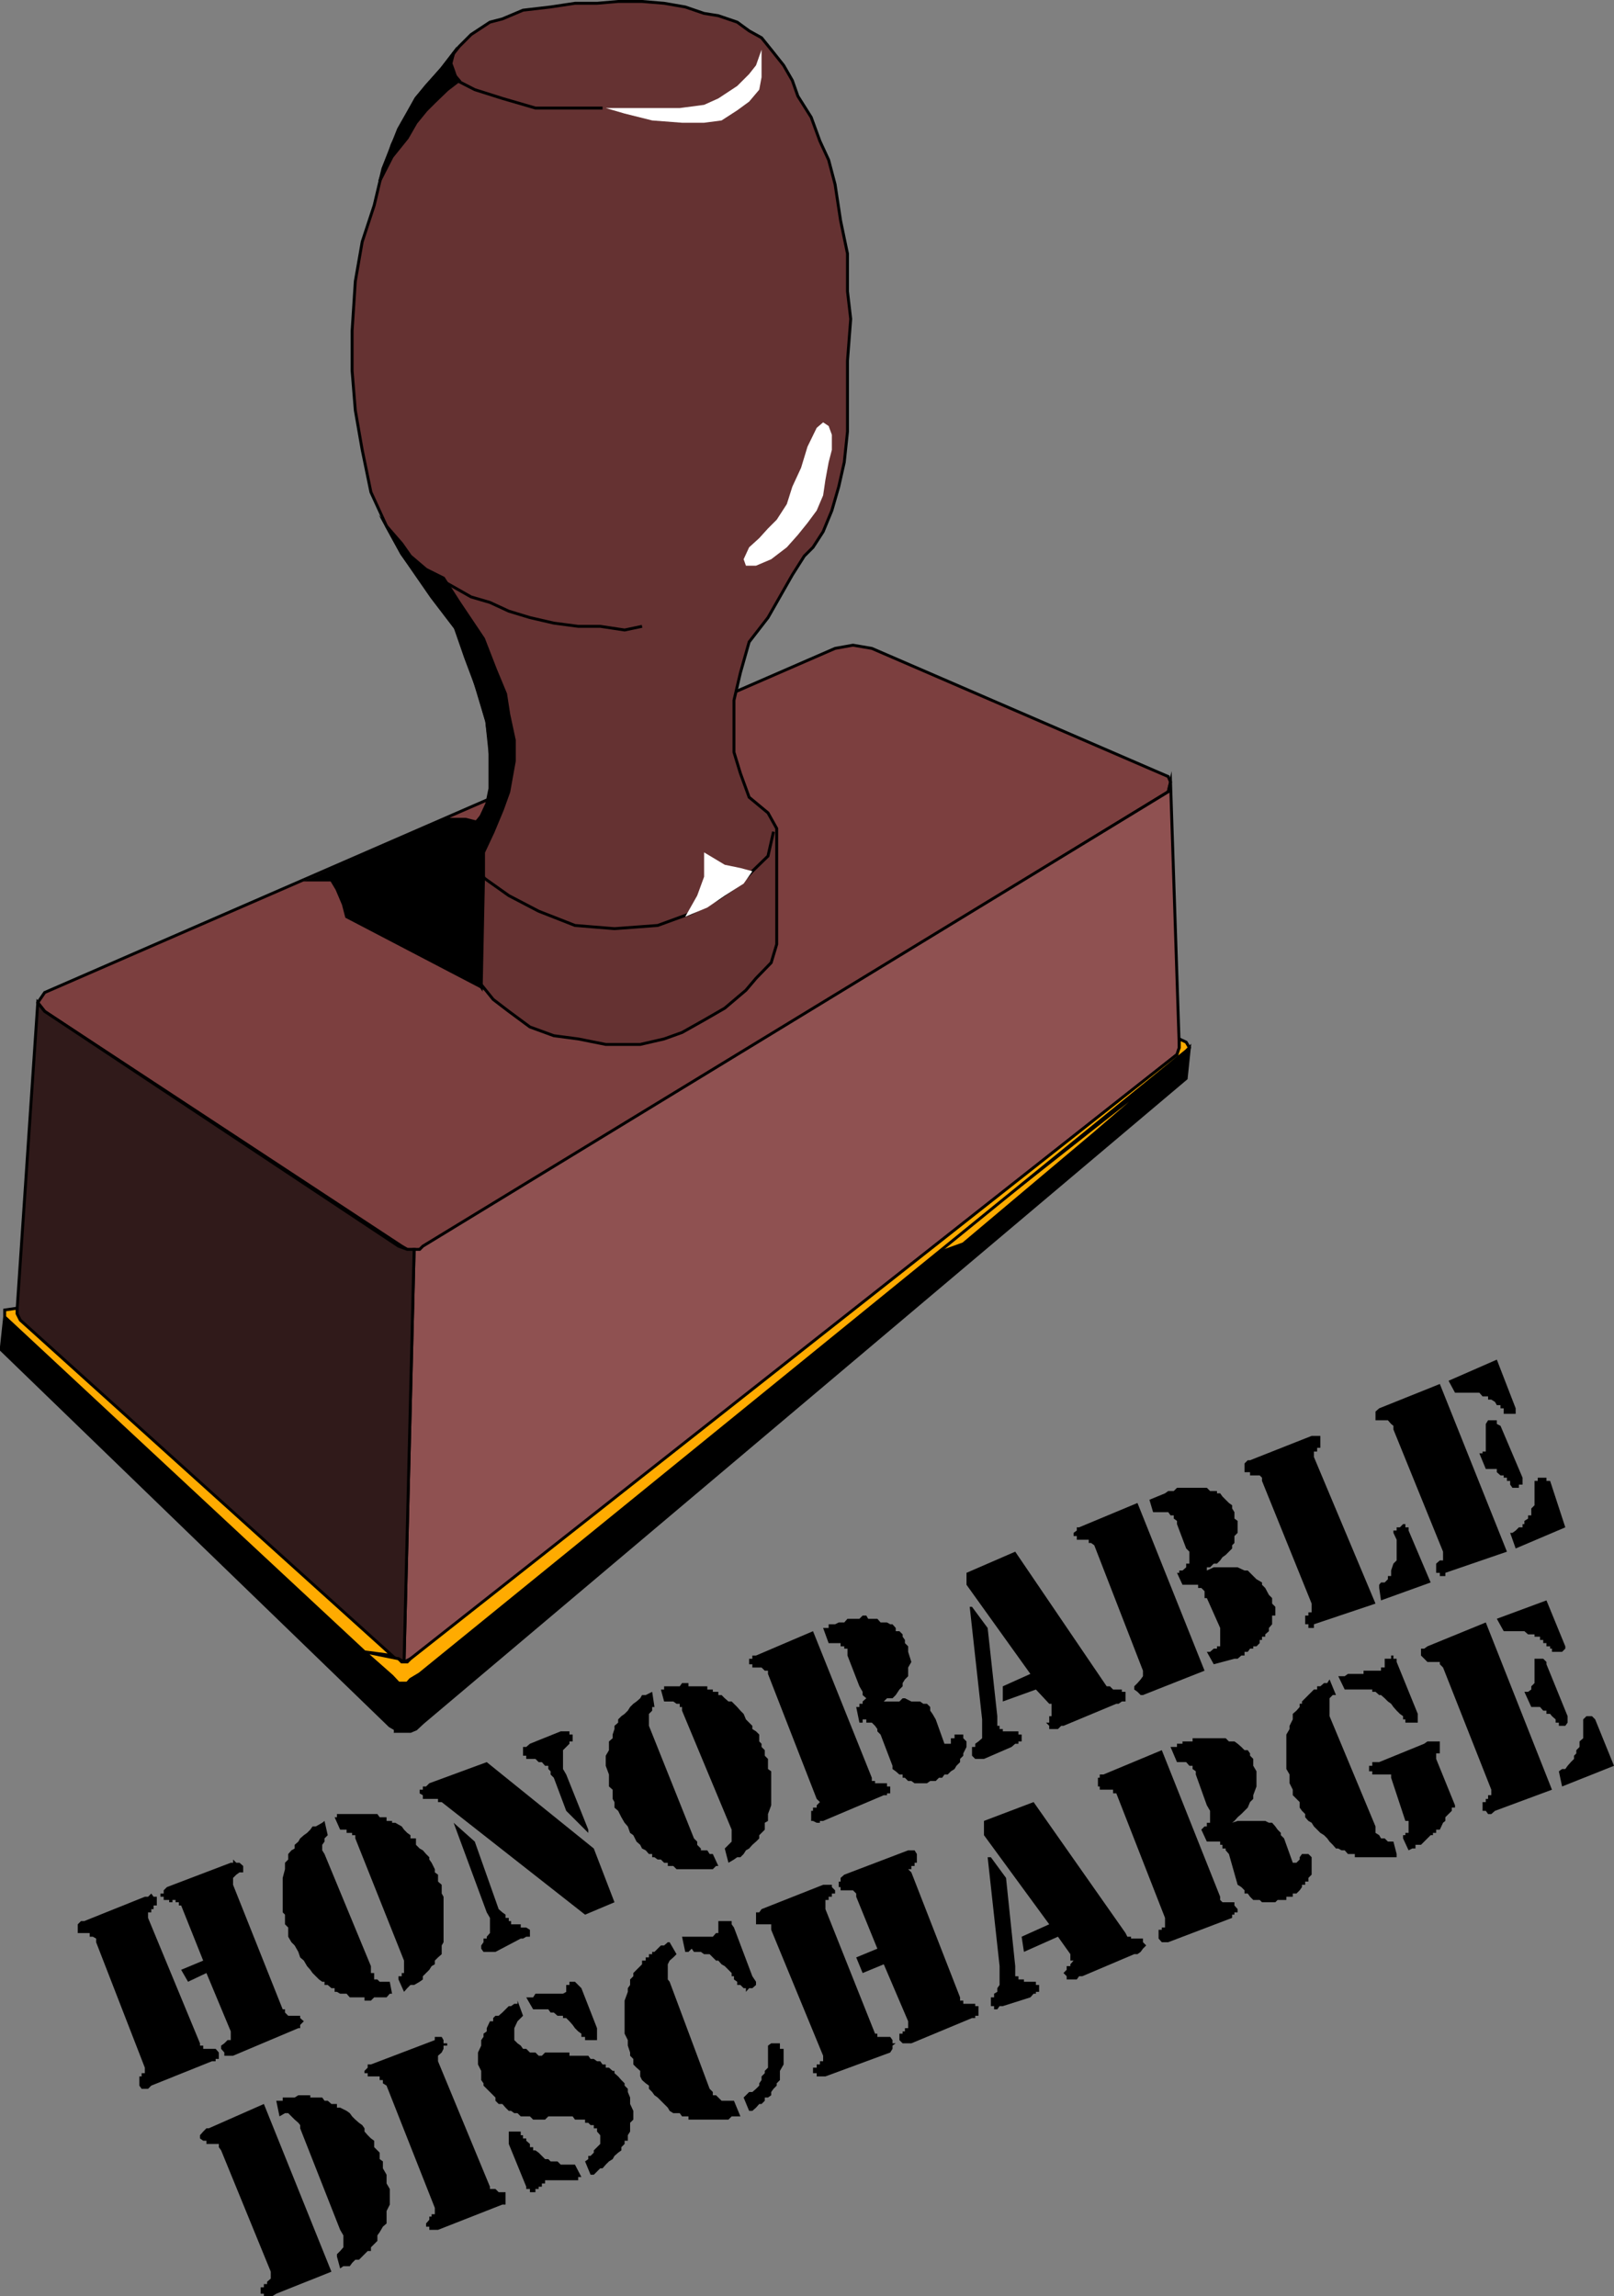
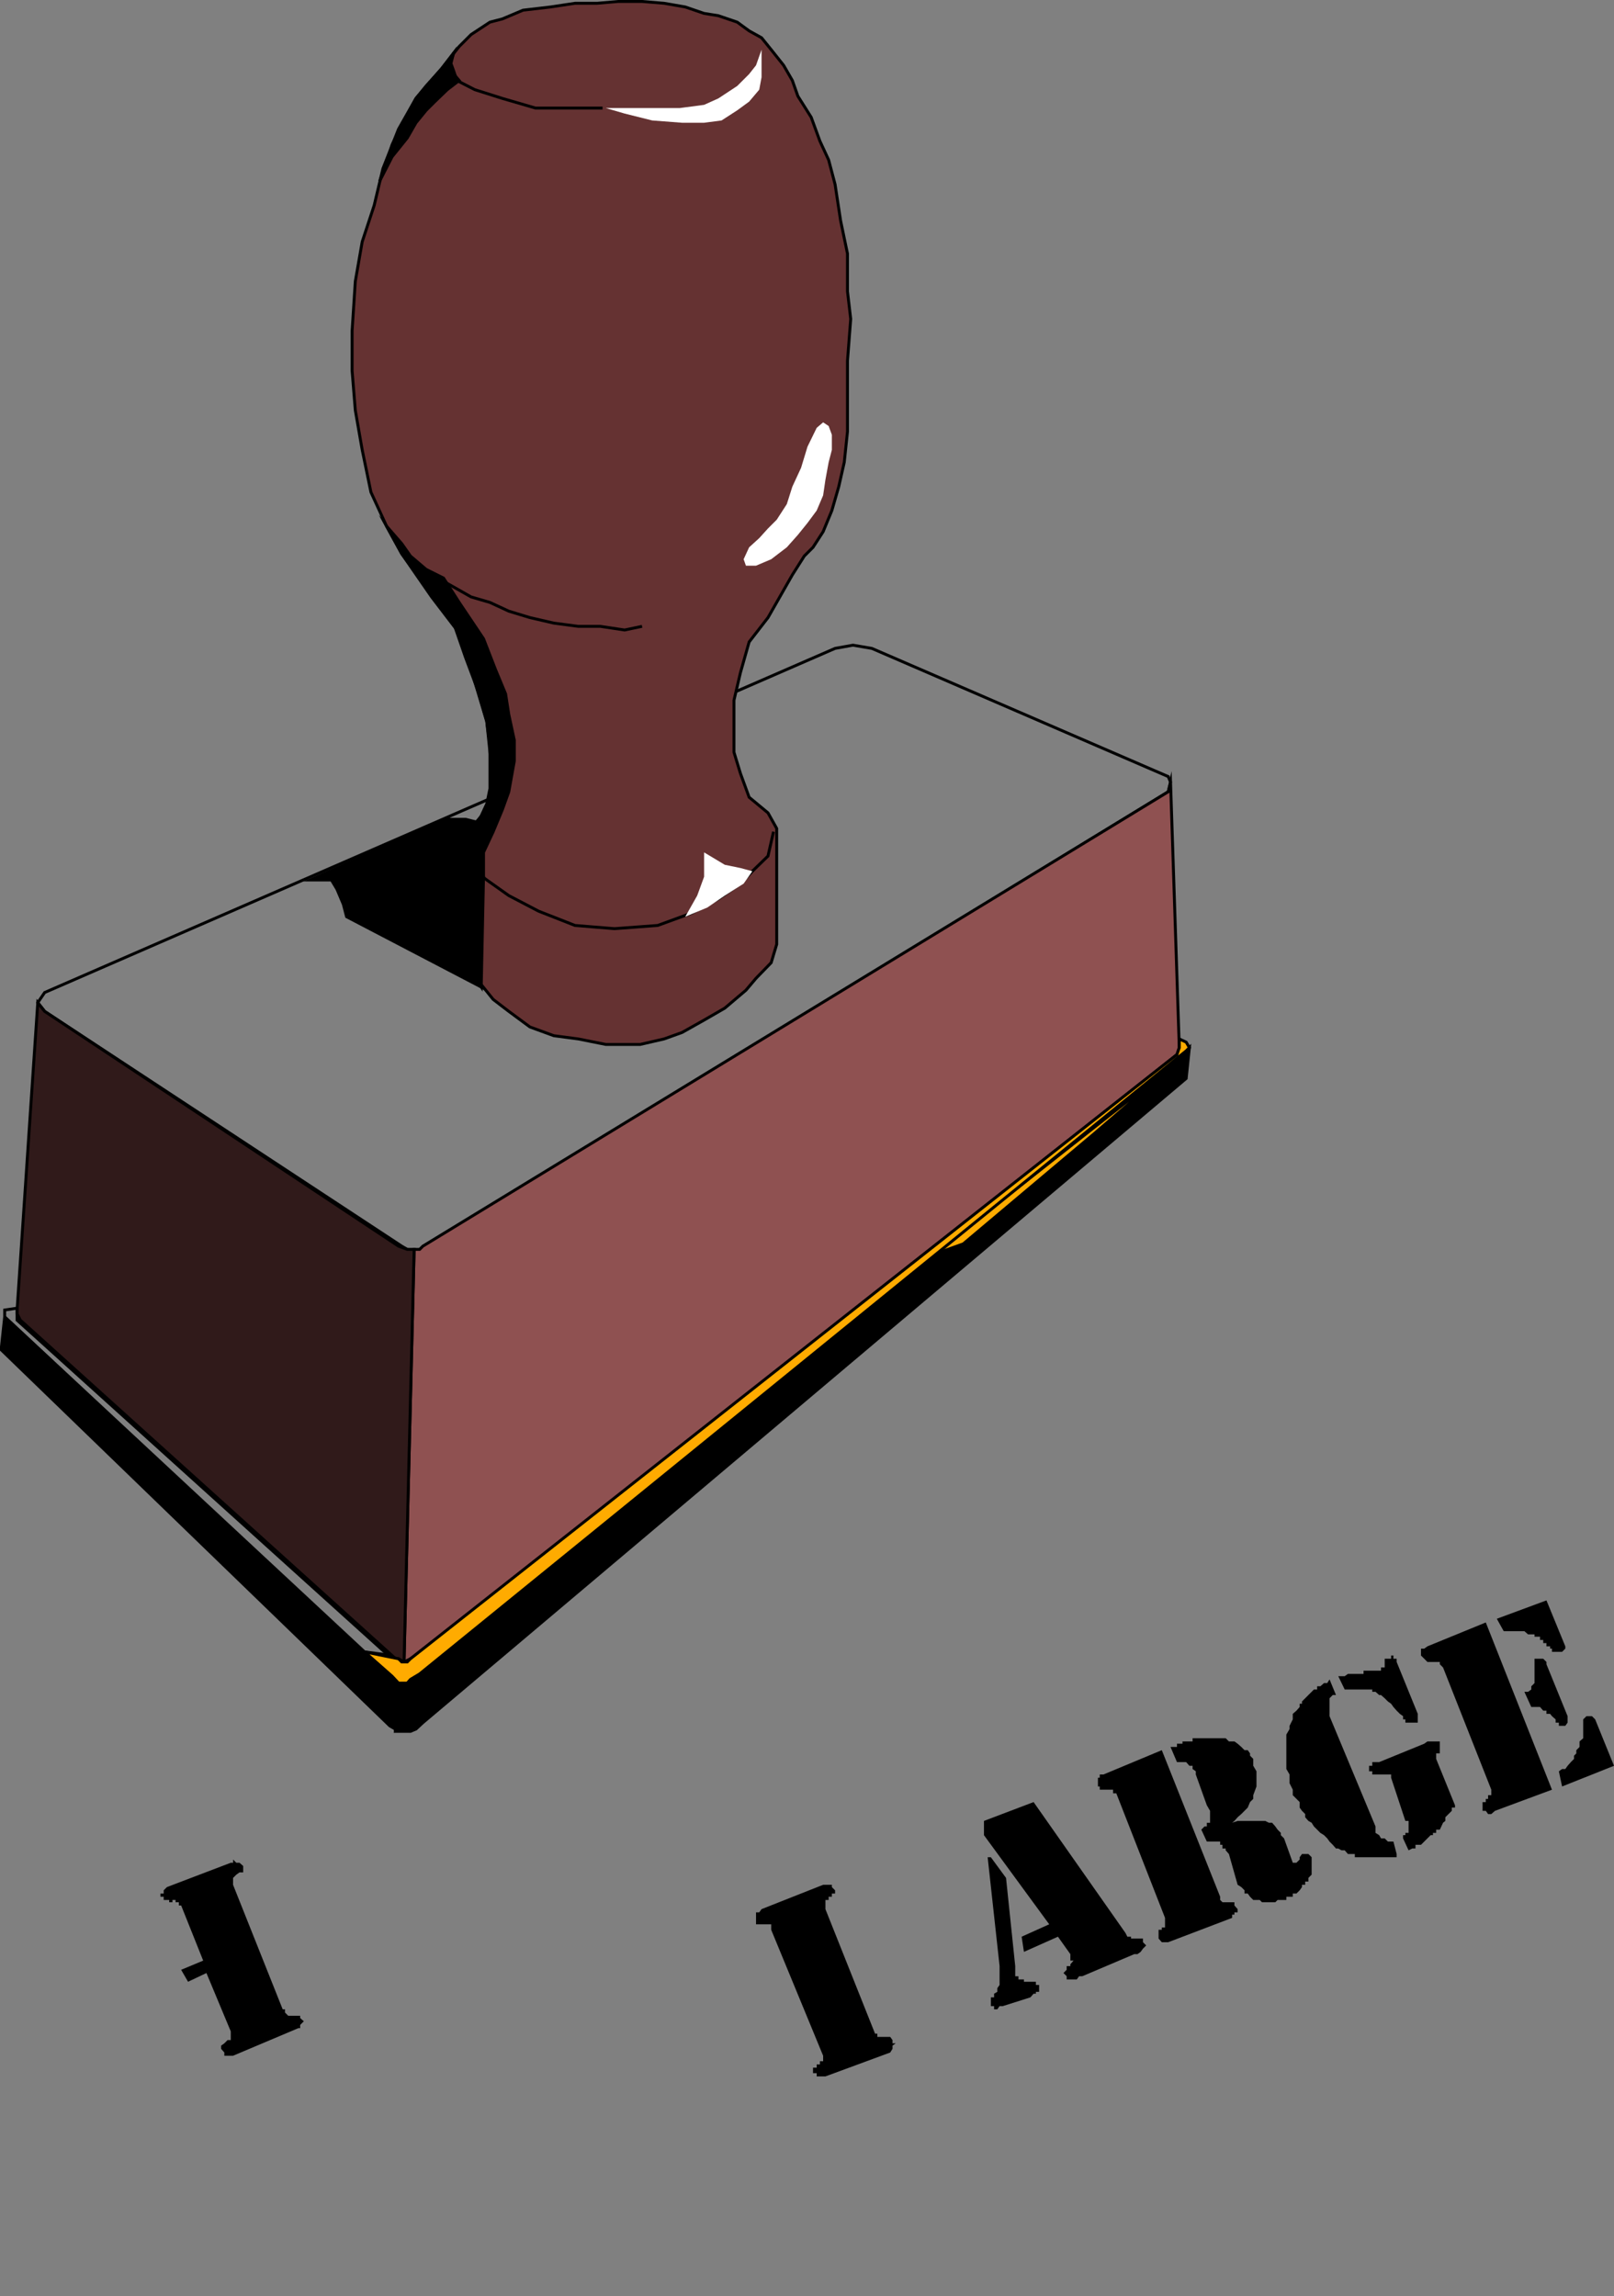
<svg xmlns="http://www.w3.org/2000/svg" width="351.216" height="499.716">
  <rect width="100%" height="100%" fill="#808080" stroke="none" />
-   <path fill="#7c3f3f" d="m181.716 141.118 3.902-.699 4.098.7 64.5 27.898.5 1.199-.5 2.101-161.5 98.899-1.399.703-1.199.797-1.5-.797-1.199-.703-77.703-51.098-1.5-1.902 1.5-2.2 172-74.898" />
  <path fill="none" stroke="#000" stroke-miterlimit="10" stroke-width=".635" d="m181.716 141.118 3.902-.699 4.098.7 64.5 27.898.5 1.199-.5 2.101-161.5 98.899-1.399.703-1.199.797-1.5-.797-1.199-.703-77.703-51.098-1.5-1.902 1.5-2.2zm0 0" />
  <path fill="#653232" d="m106.618 163.716-.699-6.7-3.402-11.3-3.098-8.598-5.5-7.199-6.5-9.402-3.3-6-3.403-7.399-1.898-9.199-1.5-8.601-.7-8.602v-8.7l.7-10.8 1.5-8.598 2.601-7.902 1.899-8 3.398-8.598 3.8-6.699 5.602-6.5 3.801-4.8 2.598-2.602 4.101-2.7 2.7-.699 4.5-1.902 6-.7 5.3-.8h4.801l4.598-.398h5.199l4.8.398 4.602.8 4.098 1.403 3.102.5 4.101 1.399 2.598 1.898 2.699 1.5 2.102 2.602 2.699 3.398 1.902 3.3 1.2 3.403 2.898 4.598 1.902 5.199 1.899 4.102 1.398 5.3 1.203 7.899 1.5 7.199v8.203l.7 6-.7 9.098v15.402l-.703 6.7-1.2 5.3-1.5 5.2-1.898 4.597-2.199 3.402-1.902 1.899-2.598 4.101-5.3 9.301-4.102 5.297-1.899 6.703-1.402 6v11.297l1.402 4.602 1.899 5.199 4.101 3.402 1.899 3.399v25.199l-1.2 4-3.3 3.402-2.2 2.598-4.601 3.902-4.5 2.598-4.797 2.699-3.902 1.402-5.2 1.2h-7.5l-6-1.2-5.3-.699-5.2-1.902-4.601-3.399-3.398-2.601-3.301-4.098-2.7-4.601-1.398-1.899v-22.602l2.598-3.3 2.199-3.399 1.902-4.101.7-4.5-.7-5.301" />
  <path fill="none" stroke="#000" stroke-miterlimit="10" stroke-width=".635" d="m106.618 163.716-.699-6.7-3.402-11.3-3.098-8.598-5.5-7.199-6.5-9.402-3.3-6-3.403-7.399-1.898-9.199-1.5-8.601-.7-8.602v-8.7l.7-10.8 1.5-8.598 2.601-7.902 1.899-8 3.398-8.598 3.8-6.699 5.602-6.5 3.801-4.8 2.598-2.602 4.101-2.7 2.7-.699 4.5-1.902 6-.7 5.3-.8h4.801l4.598-.398h5.199l4.8.398 4.602.8 4.098 1.403 3.102.5 4.101 1.399 2.598 1.898 2.699 1.5 2.102 2.602 2.699 3.398 1.902 3.3 1.2 3.403 2.898 4.598 1.902 5.199 1.899 4.102 1.398 5.3 1.203 7.899 1.5 7.199v8.203l.7 6-.7 9.098v15.402l-.703 6.7-1.2 5.3-1.5 5.2-1.898 4.597-2.199 3.402-1.902 1.899-2.598 4.101-5.3 9.301-4.102 5.297-1.899 6.703-1.402 6v11.297l1.402 4.602 1.899 5.199 4.101 3.402 1.899 3.399v25.199l-1.2 4-3.3 3.402-2.2 2.598-4.601 3.902-4.5 2.598-4.797 2.699-3.902 1.402-5.2 1.2h-7.5l-6-1.2-5.3-.699-5.2-1.902-4.601-3.399-3.398-2.601-3.301-4.098-2.7-4.601-1.398-1.899v-22.602l2.598-3.3 2.199-3.399 1.902-4.101.7-4.5zm0 0" />
  <path fill="#8f5151" d="M90.118 271.92h1.2l.699-.704 162.199-98.899.5-2.101 1.902 57.8-.5 1.5L90.517 360.319l-1.2.699-1.398.699 2.2-89.797" />
  <path fill="none" stroke="#000" stroke-miterlimit="10" stroke-width=".635" d="M90.118 271.92h1.2l.699-.704 162.199-98.899.5-2.101 1.902 57.8-.5 1.5L90.517 360.319l-1.2.699-1.398.699zm0 0" />
  <path fill="#301a1a" d="m8.216 218.216 1.5 1.902 77 51.098 1.902.703h1.5l-2.199 89.797-1.203-.7h-1.398L3.715 287.318v-2.199l4.5-66.902" />
  <path fill="none" stroke="#000" stroke-miterlimit="10" stroke-width=".635" d="m8.216 218.216 1.5 1.902 77 51.098 1.902.703h1.5l-2.199 89.797-1.203-.7h-1.398L3.715 287.318v-2.199zm0 0" />
  <path d="m86.017 376.817.699-11.3h-1.398L1.016 286.618l-.7 6.5v.7l84.5 81.8 1.2.7v.5" />
  <path fill="none" stroke="#000" stroke-miterlimit="10" stroke-width=".635" d="m86.017 376.817.699-11.3h-1.398L1.016 286.618l-.7 6.5v.7l84.5 81.8 1.2.7zm0 0" />
  <path d="M86.017 376.817h3.3l1.2-.5 1.5-1.398 166.101-140.203.7-6.7-.7.7-166.8 135.601-1.2 1.2h-3.402l-.7 11.3" />
  <path fill="none" stroke="#000" stroke-miterlimit="10" stroke-width=".635" d="M86.017 376.817h3.3l1.2-.5 1.5-1.398 166.101-140.203.7-6.7-.7.7-166.8 135.601-1.2 1.2h-3.402zm0 0" />
  <path fill="#ffab00" d="m202.92 273.118 54.398-42.902-19.2 16.5-28.5 24-6.699 2.402" />
  <path fill="none" stroke="#000" stroke-miterlimit="10" stroke-width=".635" d="m202.92 273.118 54.398-42.902-19.2 16.5-28.5 24zm0 0" />
  <path fill="#ffab00" d="m258.118 226.817.7 1.2-.7.699-166.8 135.601-2 1.2-.7.8h-1.902l-1.398-1.5-6-5.3 7.398 1.5.703.699h1.2l.699-.7 166.8-131.5.5-1.5v-1.898l1.5.7" />
  <path fill="none" stroke="#000" stroke-miterlimit="10" stroke-width=".635" d="m258.118 226.817.7 1.2-.7.699-166.8 135.601-2 1.2-.7.8h-1.902l-1.398-1.5-6-5.3 7.398 1.5.703.699h1.2l.699-.7 166.8-131.5.5-1.5v-1.898zm0 0" />
-   <path fill="#ffab00" d="m79.317 359.517-78.3-72.899v-1.5l2.699-.402v1.203l.703 1.399 80.898 73-6-.801" />
  <path fill="none" stroke="#000" stroke-miterlimit="10" stroke-width=".635" d="m79.317 359.517-78.3-72.899v-1.5l2.699-.402v1.203l.703 1.399 80.898 73zm0 0" />
  <path fill="#fff" d="m165.716 10.818-1.2 3.398-1.5 1.902-2.597 2.598-4.102 2.703-3.101 1.399-5.297.699h-16.102l4.102 1.199 6 1.5 6.5.5h4.797l3.8-.5 3.403-2.2 2.598-1.898 2.199-2.601.5-2.7v-6" />
  <path fill="none" stroke="#000" stroke-miterlimit="10" stroke-width=".635" d="M131.118 23.517h-14.601l-7.2-2.098-6-1.902-3.898-2-.703-2.098-.7-1.902.7-2" />
  <path fill="#fff" d="m179.118 91.92-1.402 1.198-2 4.098-1.399 4.602-1.898 4.101-1.203 3.797-2.2 3.402-1.898 1.899-1.902 2.101-2.2 2-1.198 2.598.5 1.402h2.199l3.3-1.402 3.399-2.598 2.402-2.699 2.098-2.601 2-2.7 1.402-3.3.5-3.399.7-3.8.699-2.7v-3.3l-.7-1.903-1.199-.797" />
  <path fill="none" stroke="#000" stroke-miterlimit="10" stroke-width=".635" d="m139.716 136.317-3.797.801-5.3-.8h-4.802l-5.3-.7-5.2-1.199-4.601-1.402-4.098-1.899-4.101-1.199-6-3.402m3.403 57.8 2.597 4.602 3.402 2.598 4.797 3.402 6.5 3.398 7.902 3.102 8.598.7 9.402-.7 7.399-2.703 5.8-3.098 4.801-3.3 2.598-2.7 3.402-3.3 1.2-5.301" />
  <path fill="#fff" d="m163.716 189.618-2.598-.699-3.402-.703-4.5-2.7v5.302l-1.5 4.101-2.598 4.598 4.801-2 3.797-2.598 4.101-2.602 1.899-2.699" />
  <path d="m109.317 176.216-2 4.8-2.101 4.5v5.302l-2.7-2.602-2.597-3.899 1.398-2.601 3.399-4.098 1.203-2.601.7-3.399v-9.3l-.7-5.301-1.902-6.7-2.7-7.199-2.601-7.5-7.399-9.8-3.898-5.301-3.3-6 3.3 3.8 1.898 2.7 3.399 2.902 3.8 1.898 3.403 5.301 5.297 7.899 2.601 6.699 2.2 5.3.699 4.5 1.203 5.602v4.5l-1.203 6.7-1.399 3.898" />
  <path fill="none" stroke="#000" stroke-miterlimit="10" stroke-width=".635" d="m109.317 176.216-2 4.8-2.101 4.5v5.302l-2.7-2.602-2.597-3.899 1.398-2.601 3.399-4.098 1.203-2.601.7-3.399v-9.3l-.7-5.301-1.902-6.7-2.7-7.199-2.601-7.5-7.399-9.8-3.898-5.301-3.3-6 3.3 3.8 1.898 2.7 3.399 2.902 3.8 1.898 3.403 5.301 5.297 7.899 2.601 6.699 2.2 5.3.699 4.5 1.203 5.602v4.5l-1.203 6.7zm0 0" />
  <path d="M97.317 178.317h4l2 .5-1.199 2.899-2.199 2.601v22.602l2.598 4.598 2.199 3.3-29.297-15.3-.703-2.7-1.398-3.3-1.2-2h-4.601l29.8-13.2" />
  <path fill="none" stroke="#000" stroke-miterlimit="10" stroke-width=".635" d="M97.317 178.317h4l2 .5-1.199 2.899-2.199 2.601v22.602l2.598 4.598 2.199 3.3-29.297-15.3-.703-2.7-1.398-3.3-1.2-2h-4.601zm0 0" />
  <path d="m99.92 206.92 1.397 1.898 1.2 2.699 2.199 3.3.5-24-2.7-1.898-2.597-4.602v22.602" />
  <path fill="none" stroke="#000" stroke-miterlimit="10" stroke-width=".635" d="m99.92 206.92 1.397 1.898 1.2 2.699 2.199 3.3.5-24-2.7-1.898-2.597-4.602zm0 0" />
  <path d="m92.716 18.716-2.2 2.703-2.597 4.797-2.601 5.3-1.2 3.802-1.5 4.101 2.7-5.3 3.3-4.102 1.899-3.301 2.199-2.7 1.902-1.898 2.7-2.601 2.601-2-1.203-1.399-.7-1.902.7-2.7-2.598 3.403-3.402 3.797" />
  <path fill="none" stroke="#000" stroke-miterlimit="10" stroke-width=".635" d="m92.716 18.716-2.2 2.703-2.597 4.797-2.601 5.3-1.2 3.802-1.5 4.101 2.7-5.3 3.3-4.102 1.899-3.301 2.199-2.7 1.902-1.898 2.7-2.601 2.601-2-1.203-1.399-.7-1.902.7-2.7-2.598 3.403zm0 0" />
  <path d="m323.317 353.118 14.399 36.399-12.399 4.601-.8.7h-.7l-.5-.7h-.699v-1.902h.7v-.7h.5v-.8h.699v-1.2l-10.5-26.597-.7-.703v-.5h-2.699l-.699-.7-.703-.699v-1.5h.703l.7-.5 12.698-5.199m15.899 32.399.703-.5h.7l.5-.7.698-.8.7-.7v-.699l.5-.5v-.699l.699-.703v-1.2l.8-.699v-4.101l.7-.7h1.203l.7.7 4.097 10.101-11.297 4.5-.703-3.3m-13.5-33.2 10.8-4 4.102 10v.5l-.699.7h-2.203v-.7h-.399v-.5h-.8v-.699h-.7v-.699h-.699v-.703h-1.199v-.5h-1.402l-.801-.7h-4.5l-1.5-2.699m6 15.899h.8l.7-.5v-.7l.703-.699v-5.3h1.899l.699.699v.5l4.601 11.3v1.403l-.5.7h-1.402v-.7h-.7v-.703l-.8-.7-.398-.5h-.801v-.699h-.7l-.699-.8h-1.902l-1.5-3.301m-40.5-3.399h1.402l.7-.5h3.398v-.699h3.8v-.699h.801v-1.902h1.399v-.7h.5v.7h.703v.699l4.598 11.3v1.903h-2.7v-.703h-.5v-.7l-.699-.5-.699-.699-.703-.8-.5-.7-.7-.5-.699-.699-.8-.699h-.399l-.8-.703h-.7v-.5h-6l-1.402-2.899m12 36 .703 2.7v.699h-9.101v-.7h-1.5l-.7-.8h-.699l-.703-.398h-.5l-.7-.801-.699-.7-.5-.699-.699-.699-.8-.5-.7-.703-.699-.7-.5-.8-.703-.399-.7-.8v-.7l-.699-.699-.5-.699v-1.203l-1.5-1.5v-1.2l-.699-1.398v-1.902l-.699-1.2v-7.5l.7-1.199v-.699l.698-1.402v-1.2l.801-.699.7-.8v-.7h.5v-.5l2.601-2.601h.7v-.7h.698l.801-.699h.7l.5-.8 1.398 3.402h-.7l-.699.7v3.898l10 24v1.402l.801.5.399.7h.8l.7.698h1.199m2.101-.699v-.699h.5v-.5h.7v-2.601h-.7l-3.101-9.399v-.703h-4.098v-.7h-.699v-1.199h.7v-.8h1.5l9.8-4 .7-.5h2.698v2.601h-.8v1.2l4.101 10.101v.5h-.699v.7l-.703.698-.7.7v.8l-.5.399-.699 1.5h-.8v.703h-.7v.5h-.5l-1.398 1.399-.703.699h-1.2v.8h-.699l-.8.399-1.2-2.598m-50.601-19.902h1.402v-.7h1.2v-.5h2.199v-.699h7.199l.703.7h1.2l.699.5.8.699.7.703h.699l.5.7v.5l.699.698v1.5l.703 1.2v3.3l-.703 1.899v.8l-.7.7-.5 1.203-1.398 1.399-.8.699-.7.8-.5.399 1.2-.398h6l.8.398h.7l.699.8.5.7.699.703v.5l.703.7 1.899 5.3h.8l.7-.703v-.5l.5-.7h1.398l.703.7v3.8l-.703.7v.8h-.7v.7h-.698v.5l-.5.703-.7.7h-.8v.699h-1.399v.699h-1.902l-.5.5h-2.899l-.5-.5h-1.402l-.7-.7-.5-.699h-.698v-.699l-.7-.703-.8-.5-1.899-6.7-.703-.8v-.398h-.7v-.801h-.5v-.7h-2.898l-1.199-2.601.7-.7h.5v-.8h.699v-2.598l-.7-1.199-2.402-6.703v-.7l-.7-.5v-.699h-.698l-.7-.8h-2l-1.402-3.301m-1.199 37.204-10.598-27.103h-.703v-.8h-2.899v-.7h-.398v-1.898h.398v-.703h.801l12.7-5.297 12.699 31.899v.699l.5.5h2.601v.699l.7.8v.7h-.7v.5h-.5v.703l-13.902 5.297h-1.398l-.7-.797v-1.902h.7v-.5h.699v-2.098m-39.399-21.102 10.801-4.101 20 28.5.398.8h.801v.403h2.598v.797l.703.703-.703.7-.5.698-.7.5h-.698l-11.301 4.801h-.7l-.5.7h-2.199v-.7l-.699-.699.7-.703v-.797h.8v-.402l.7-.801h-.7v-1.399l-2.703-3.8-7.399 3.3-.5-3.3 6-2.7-14.199-19.398v-3.101" />
  <path d="m215.618 404.216 3.301 4.5 2 19.203v2.2h.7v.698h1.198v.5h2.602v.7h.7v1.5h-.7v.402h-.5l-.703.797-6 1.902h-.7l-.5.7h-.698v-.7h-.7v-1.902h.7v-.797l.699-.402v-.801l.5-.7v-4.097l-2.598-23.703h.7m-36.501 43.204-11.3-27.403v-1.2h-3.301v-2.601h.699l.5-.7 13.402-5.3h1.899v.5l.699.703v.7h-.7v.698h-.698v.7h-.7v2l10.801 27.101h.5v.7h2.797l.5.699v.699h.703l-.703.5v.703l-.5.797-14.098 5.203h-1.902v-.703h-.797v-1.2h.797v-.698h.703v-.7h.7v-1.199" />
-   <path d="m190.92 424.118-4.602-11.3v-.7l-.7-.699h-2.699v-.703h-.402v-1.2h.402v-.8l.797-.7 13.902-5.3h1.399l.5.8v1.903h-.5v.7h-.7v.698h-.699l.7.7 10.601 27.199v.703h.7v.7h2.597v.5h.703v2.097h-.703v.5h-.7l-13.198 5.5h-1.899l-.703-.7v-1.398h.703v-.5h.5v-.699h.7v-1.5l-5.302-12.402-4.601 1.902-1.399-3.402 4.602-1.899m-29.102 32.399 1.2-1.2h.699l.8-.699.7-.699v-.5l.5-.703v-.797l.703-.703v-.5l.7-.7v-4.8l.698-.5h1.899v1.203h.8v3.398l-.8 1.399v2l-.7.703v.5l-.698.7-.5.698v.7l-.7.5h-.699v.699l-.703.703h-.5l-.7.797-.8.703h-.7l-1.198-2.902m-16.102-33.801 1.5 2.601-.7.7-.8.699-.399.8v3.302l.399.5 8.703 23.3.7.7v.699h.698l1.2 1.199h2.699l1.402 3.402h-1.902l-.7.7h-8.698v-.7h-1.399l-.5-.699h-1.402l-.801-.5-.399-.703-.8-.797-.7-.703-.699-.7-.699-.5-.5-.699-.703-.699v-.699l-.7-.5-.8-.703-.399-.797v-1.203l-.8-.7-.7-.699v-1.199l-.699-.699v-.703l-.5-1.5v-1.2l-.699-1.398v-7.199l.7-1.902v-.801l.5-.7v-1.199l.698-.699v-.699l.7-.703.8-.797.399-.402v-.801h.8v-.7h.7v-.699h.703v-.5h.5l1.398-1.398h.7l.8-.703h.399m2.704-1.199h6.698l.7-.801h.5v-2.598h2.898v.7l.5.699 4 10.601.8 1.2v.699l-.8.699h-.7l-.698.8v-.8h-.5l-.7-.7h-.699v-.698l-.703-.5v-.7h-.5v-.699l-.7-.703-.8-.797-.7-.402-.698-.801h-.5l-1.399-1.398h-1.203l-.7-.5h-1.5l-.5-.7-.698.7h-.7l-.699-3.301m-35.801 13.903 1.2 3.296-.5.5-.7.703-.699 1.5v2.598l.7.699.698.5.5.703h.7l.8.797h1.2l.699.703h.703l.7-.703h5.3v.703h4.098l.5.7h.699l.703.5h.7l.5.699h.698v.699h.7l.8.699h.399v.5l.8.703.7.797.703.703v.5l.7.7v.699l.5 1.199v1.402l.698 1.5v1.899l-.699.699v1.902l-.5.797v1.203h-.699v.7l-.703.699v.699l-.7.5-.8.699-.399.703-.8.5-.7.7-.699.8h-.5l-.699.7-.703.699h-.7l-1.198-2.899.699-.5v-.703h.5l.699-.7v-.5l.703-.698.7-.7v-1.902l-.7-.797v-.703h-.703v-.7h-.7l-.5-.5h-.698v-.698h-2.2l-.5-.7h-5.3l-.7.7h-2.601l-.7-.7h-2l-.699-.699h-.699l-.703-.5h-.5l-.7-.703-.698-.797h-.801l-.7-.703v-.7l-1.898-1.898-.703-.699v-.5l-.5-.703v-2l-.7-1.398v-2.602l.7-1.5v-1.2l.5-.698v-.7l.703-.5v-.699l.7-1.5h.699v-.703l.5-.5h.699l.8-.7 1.399-1.398h.5l.703-.5h.7v-.699m12.499 35.699 1.399 2.7h-.7v.699h-7.199v.699h-.699v.703h-.703v.5h-.7v.7h-1.198v-.7h-.801v-.5l-3.801-9.3v-2.7h1.203v-.703.703h1.399v.797h.5v.703h.699v.5l.8.7v.699h.7v.699h.5l.699.5.703.699.7.703h.698l.5.5h1.5l.7.7h3.101m-10.601-36.403h1.5l.5-.797h6l.699-.402v-1.5h.703v-.7h1.2l1.398 1.399 3.402 8.703v2.598h-2.602v-.7h-.8v-.699l-.7-.5-.699-.699-.5-.703-.699-.797-.703-.703h-.7v-.5h-1.198l-.801-.7h-.7l-.5-.699h-3.3l-1.5-2.601m-19.899 45.801-10.5-26.598-.8-.5v-.703h-.7v-.797h-2.601v-.703h-.7v-.5l.7-.7v-.699h.699l13.902-5.3v-.7h1.5l.399.7v.699h.8v.5h-.8v.703l-.399.797-.8.703v1.2l11.3 27.3v.5h1.2l.699.7h1.5v2.698h-.7l-14 5.5H93.42v-.699h-.703v-.699l.703-.8v-.7h.5v-.5h.7v-1.402m-37.2-22.597 14.698 36.5-12 4.796-.8.5h-1.899v-.5h-.703v-1.399h.703v-.699h.7v-.5l.8-.699v-1.5l-10.8-26.402-.5-.7v-.699h-2.7v-.699h-.703l-.7-.5v-.703l.7-.797.703-.703h.5l12-5.297m2.699-.703h1.399v-.7h2.601l.801-.5h2.598v.5h2.601l.5.7h.7l.8.703h1.2v.797h.699l1.402.703.7.5.5.7.698.698.801.7.7.5.5.699v.703l.699.797.699.703.703.5v1.399l1.2 1.199v1.402l.698.5v1.5l.801 1.399v1.898l.7 1.203v3.399l-.7 1.398v2.703l-.8.7-.7 1.199-.5.699v1.199l-.699.703-.703.7v.8h-.7l-1.898 1.899h-.8l-.7.699-.5.699h-1.402l-.7.5-.698-2.598v-.5l.699-.699.699-.8v-2.602l-.7-1.2-8.699-22.101v-.7l-.398-.5-.8-.699-.7-.699-.703-.699h-.7l-1.198.7-.7-3.403m253.199-156 14.602 36.5-13.402 4.601v.7h-1.2v-.7h-.8v-2l.8-.699h.7v-1.902l-10.801-26.598v-.8l-.5-.399-.7-.8h-2.698v-1.903l.8-.7 13.2-5.3m15.3 32.402h.5l.7-.5.699-.699h.8v-.703h.399v-.7l.8-.5v-.699h.7v-1.5l.703-.699v-5.3h.7v-.7h1.898v.7h.8l3.301 10.101-10.8 4.598-1.2-3.399m-13.402-33.101 10.5-4.598 4.101 10.598v1.199h-2.601v-1.2h-.7v-.698h-.8l-.399-.7-.8-.5h-.7v-.699h-1.199l-.699-.8h-5.3l-1.403-2.602m6.704 15.8h.698v-.398h.7v-6l.5-.8h1.898v.8l.8.399 4.802 11.3v1.5h-.801v.7h-1.399l-.5-.7v-.8h-.699v-.7h-.703v-.5h-.7l-.8-.699v-.703h-2.399l-1.398-3.399m-21.801 29.301v-.699l.399-.5h.8l.7-.703v-.7h.699v-1.199l.5-1.5.703-.699v-4.5l-.703-1.5v-.5h.703v-.699h.7l.699-.703h.5v.703h.699v.7l4.8 11.3-10.8 3.898-.399-2.699m-14.698 3.399-10.802-26.7v-.699l-.5-.5h-2.101v-.699h-1.2v-1.902l.7-.7h.5l13.402-5.3h1.899v2.601h-.7v.801h-.699v1.2l13.398 31.898-13.398 4.5v.8h-1.203v-.8h-.7v-1.899h.7v-.699h.703v-1.902m-37.902-21.899 14.601 36.5-13.402 5.301h-.5l-.7-.703-.699-.5v-.7l.7-.699.699-.8.5-.7v-1.199l-10.598-27.3-.699-.5h-.5v-.7h-2.602v-.8h-.699v-.7l.7-.5v-.699h.5l12.699-5.3m15.101 13.999v.7l1.5-.7h5.2l1.5.7h.699l1.199 1.199.703.699 1.2.703v.5l.699.7.8 1.5.7.699v1.199l.699.699v1.902h-.7v1.899l-.699.8v.7l-.8.699v.5h-.7v.703h-.5v.7l-.699.699h-.703v.5h-.7l-.5.699h-.698v.8h-.7l-.8.7h-.7l-4.5 1.199-1.5-2.7h.7l.8-.698h.7v-.5h.699v-4l-2.899-6.5h-.5v-1.5l-.699-.7h-.703v-.699h-3.398l-1.2-2.601h.5v-.5h.7l.8-.7v-.8h.7v-2.602l-.7-.7-2-5.3v-.7l-.699-.5v-.698h-.703l-.5-.7h-3.297l-.8-2.699 3.398-1.402.699-.5h1.203l.7-.7h6.5l.698.7h1.5v.5h.7l.5.699.699.703.703.7.7.5v.699l.5.8v1.399l.699.5v2.601l-.7.7v1.5l-.5.5v.699l-1.402 1.402-.7.5-.5.7-.698.699h-.7l-.8.8h-.7m-52.301 1.199 10.602-4.601 19.898 29.3h.7l.699.7h1.902v.5h.801v2.101h-.8l-.7.5h-.5l-11.5 4.801h-.5l-.703.7h-1.899v-.7l-.699-.699h.7v-1.402h.5v-2.7h-.5l-2.899-3.101-7.203 2.601v-3.3l6-2.7-13.899-19.398v-2.602" />
-   <path d="m211.517 349.716 3.402 4.601 2.098 19.2v2.101h.5v.7h.699v.5h3.402v.699h.7v1.5h-.7v.5h-.699l-.8.699-6 2.602h-1.903l-.7-.7v-1.902h.7v-.7l.703-.5.797-.698v-4.102l-2.7-24.5h.5m-32.398 4.601h1.2v-.8h1.398l.8-.399h1.2l.703-.8h2.598l.699-.7h.8l.403.7h2l.7.8h1.398l.699.399h.5l.703.8v.7h.797l.703.699v.5l.5.703v.7l.7.699v1.199l.698 2.199-.699 1.203v1.899l-.699.699-.5.8v.7l-.703.699-.797 1.203-.703.7h-1.2l-.698.699h3.398l.703-.7h.5l1.398.7h1.899l.703.5h.797l.703.699v.8l.5.7.7 1.199 1.898 5.3h1.402v-1.198h.797v-.801h1.902v.8l.7.7v1.199l-.7 1.402v.5l-.699.7v.699l-.8.8-.403.7-.797.5-.703.699h-.7l-.5.703h-.698l-.7.7h-1.199l-.703.5h-2.7l-.698-.5h-.7l-.699-.7h-.5v-.703h-.703l-.797-.7-.703-.5v-.698l-2.598-6.801-.699-.7v-.5l-.5-.699-.703-.699h-1.2v-.703h-.8v.703h-.7l-.698-3.402h.699v-.7h.699v-.5l.8-.699-.8-.699v-.703l-.7-1.2-2.597-6.698v-1.5h-.703v-.5h-.797v-.7h-2.602l-1.199-3.3m-1.402 37.199-10.598-27.2v-.699h-.699l-.703-.699h-2v-.703h-.7v-1.2h.7v-.699h.8l12.403-5.3 12.797 31.902v.7h.703v.5h2.598v.698h.699v1.5h-.7v.399h-.698l-13.2 5.601h-.699v.399h-.703l-.797-.399h-.402v-2.199h.402v-.699h.797v-.5l.703-.703-.703-.7m-35.796-23.3.5 3.3h-.5v.801l-.704.7v2.601l9.8 24.5.7.7v.699l.8.8v.399h1.403l.5.8h.7l1.198 2.602h-.5l-.699.7h-7.902l-.7-.7h-1.198v-.699h-.801l-.7-.703h-.699l-.699-.5h-.5v-.7h-.703l-.7-.8-.8-.399-.399-.8-.8-.7-.7-1.398-.699-.5-.5-1.402-.699-.801-.703-1.2-.7-1.398-.8-.699v-1.203l-.399-.7v-2l-.8-.699v-2.601l-.7-1.899v-2.199l.7-1.199v-1.902l.8-.7v-.8l.399-1.2v-.699l.8-.699v-.703l.7-.7.703-.5.7-.699.5-.8.698-.7.7-.5.8-.699.399-.699h.8l1.403-.703m1.898-.5h.7v-.7h3.402l.5-.699h1.398v.7h4.102v.699h1.2v.5h1.198v.703h.7l.699.7.8.698h.7l.5.5.703.7.7.8.698.7.5 1.199.7.703.699.7v.699l.8.5.7.699v1.5l.5.5v.699l.703.703v1.2l.7.699v2.199l.698.5v7.402l-.699 1.899v1.5l-.699.398v1.5l-1.203 1.203v.7l-.7.699-.8.699-.7.8-.698.399-.5.8-.7.7h-.699l-.703.5-1.2.703-.8-3.101 1.5-1.5v-2.602l-10.797-25.899v-.8h-.5v-.7h-.703l-.7-.5h-2l-.698-2.601m-16.501 49-31.199-24.5h-.8v-.7h-3.301v-.8l-.7-.399v-.8h.7v-.7h.699l.703-.699 12.5-4.601 23.297 18.8 4.5 11.7-6.399 2.699m.7-18.5v.703l-4.801-4.8-2.7-7.2-.699-.703v-.7l-.5-.5v-.699h-.699l-.699-.8h-.703l-.7-.7h-2v-.699h-.698v-1.902h.699l.8-.7 6.7-2.699h1.902v.7h.7v1.5h-.7v.5l-.703.699-.7.703v4.098l.7 1.199 4.8 12m-29.3-1.5 4.602 4.101 5.199 14.7.8.699.7.5v.703h.699v.7h.5v.699h2.102v.699h1.199l.8.5v1.5h-.8l-.7.402h-.5l-5.5 2.899h-2.601l-.5-.7v-.699l.5-.703v-.797h.703v-.402l.7-.801v-3.297l-.7-1.203-7.203-19.5m-28.098-.399.7 3.102-.7.7v.698l-.5.7v1.199l.5.8 10.098 24.403v1.5h.703v1.399h.7l.5.5h2.198l.5 2.601h-.5l-.699.797H81.42l-.703.703h-1.398v-.703h-3.2l-.699-.797h-1.402l-.7-.402h-.5v-.801h-.699l-.8-.7h-.7v-.698h-.5l-.699-.5-.703-.7-.7-.699-.5-.703-.698-.797-.7-1.203-.8-.7-.399-1.199-.8-1.398-.7-.703-.703-1.2v-2l-.7-.699v-2.101l-.5-.5v-7.5l.5-1.899v-1.398l.7-.703v-1.2l.703-.8.7-.399v-.8l.8-.7.399-.699.8-.699.7-.5.699-.703.5-.7h.699l1.402-.8.5-.399m2.198-.8h.5v-.7h8.801l.5.7h1.5v.8h1.2v.399h.699l1.402.8.5.7.7.703.698.5v.7h1.2v1.398l.8.8.7.399.699.8.703.7v.5l.5.703.7 1.399v.699l.698.5v1.5l.801.699v1.902l.399.7v9.898l-.399.703v1.899l-.8.699-.7.699v.8l-.699.403-.5.797-1.402 1.402v.7l-.7.5-1.199.699h-.8l-.7.699-.699.8-1.203-2.698v-.7h.703v-.699h.5v-2.703l-10.602-26.598v-.699h-.699v-.5H75.42v-.703h-1.402l-1.2-2.7m-41.301 54.501-10.598-27.301v-.797l-.703-.402h-.7v-.801H16.92v-1.898l.7-.7h.699l13.199-5.3h.699l.703-.7.5.7h.7v1.898h-.7v.8h-.5v.7h-.703v1.203l11.3 27.297v.5h.7v.703h2.703l.7.797v1.402h-.7v.5h-.8l-13.2 5.301-.703.7h-1.399l-.5-.7v-2h.5v-.703h.7v-1.2" />
  <path d="m44.216 426.716-4.797-12h-.5v-.7h-.703v-.5h-.7v.5h-.698v-.5h-1.2v-.699h-.699v-.699h.7v-.699l.699-.703 13.898-5.297h.5v-.703l.703.703h.7l.8.7v1.398h-.8l-.7.5-.703.699v1.5l10.8 27.101h.5v.7l.7.699h2.602v.5l.8.703-.8.797v.703h-.399l-14.203 6h-1.898v-.703l-.7-.797v-.703l.7-.5.699-.7h.699v-1.898l-5.297-12.699-4 1.898-1.5-2.601 4.797-2" />
</svg>